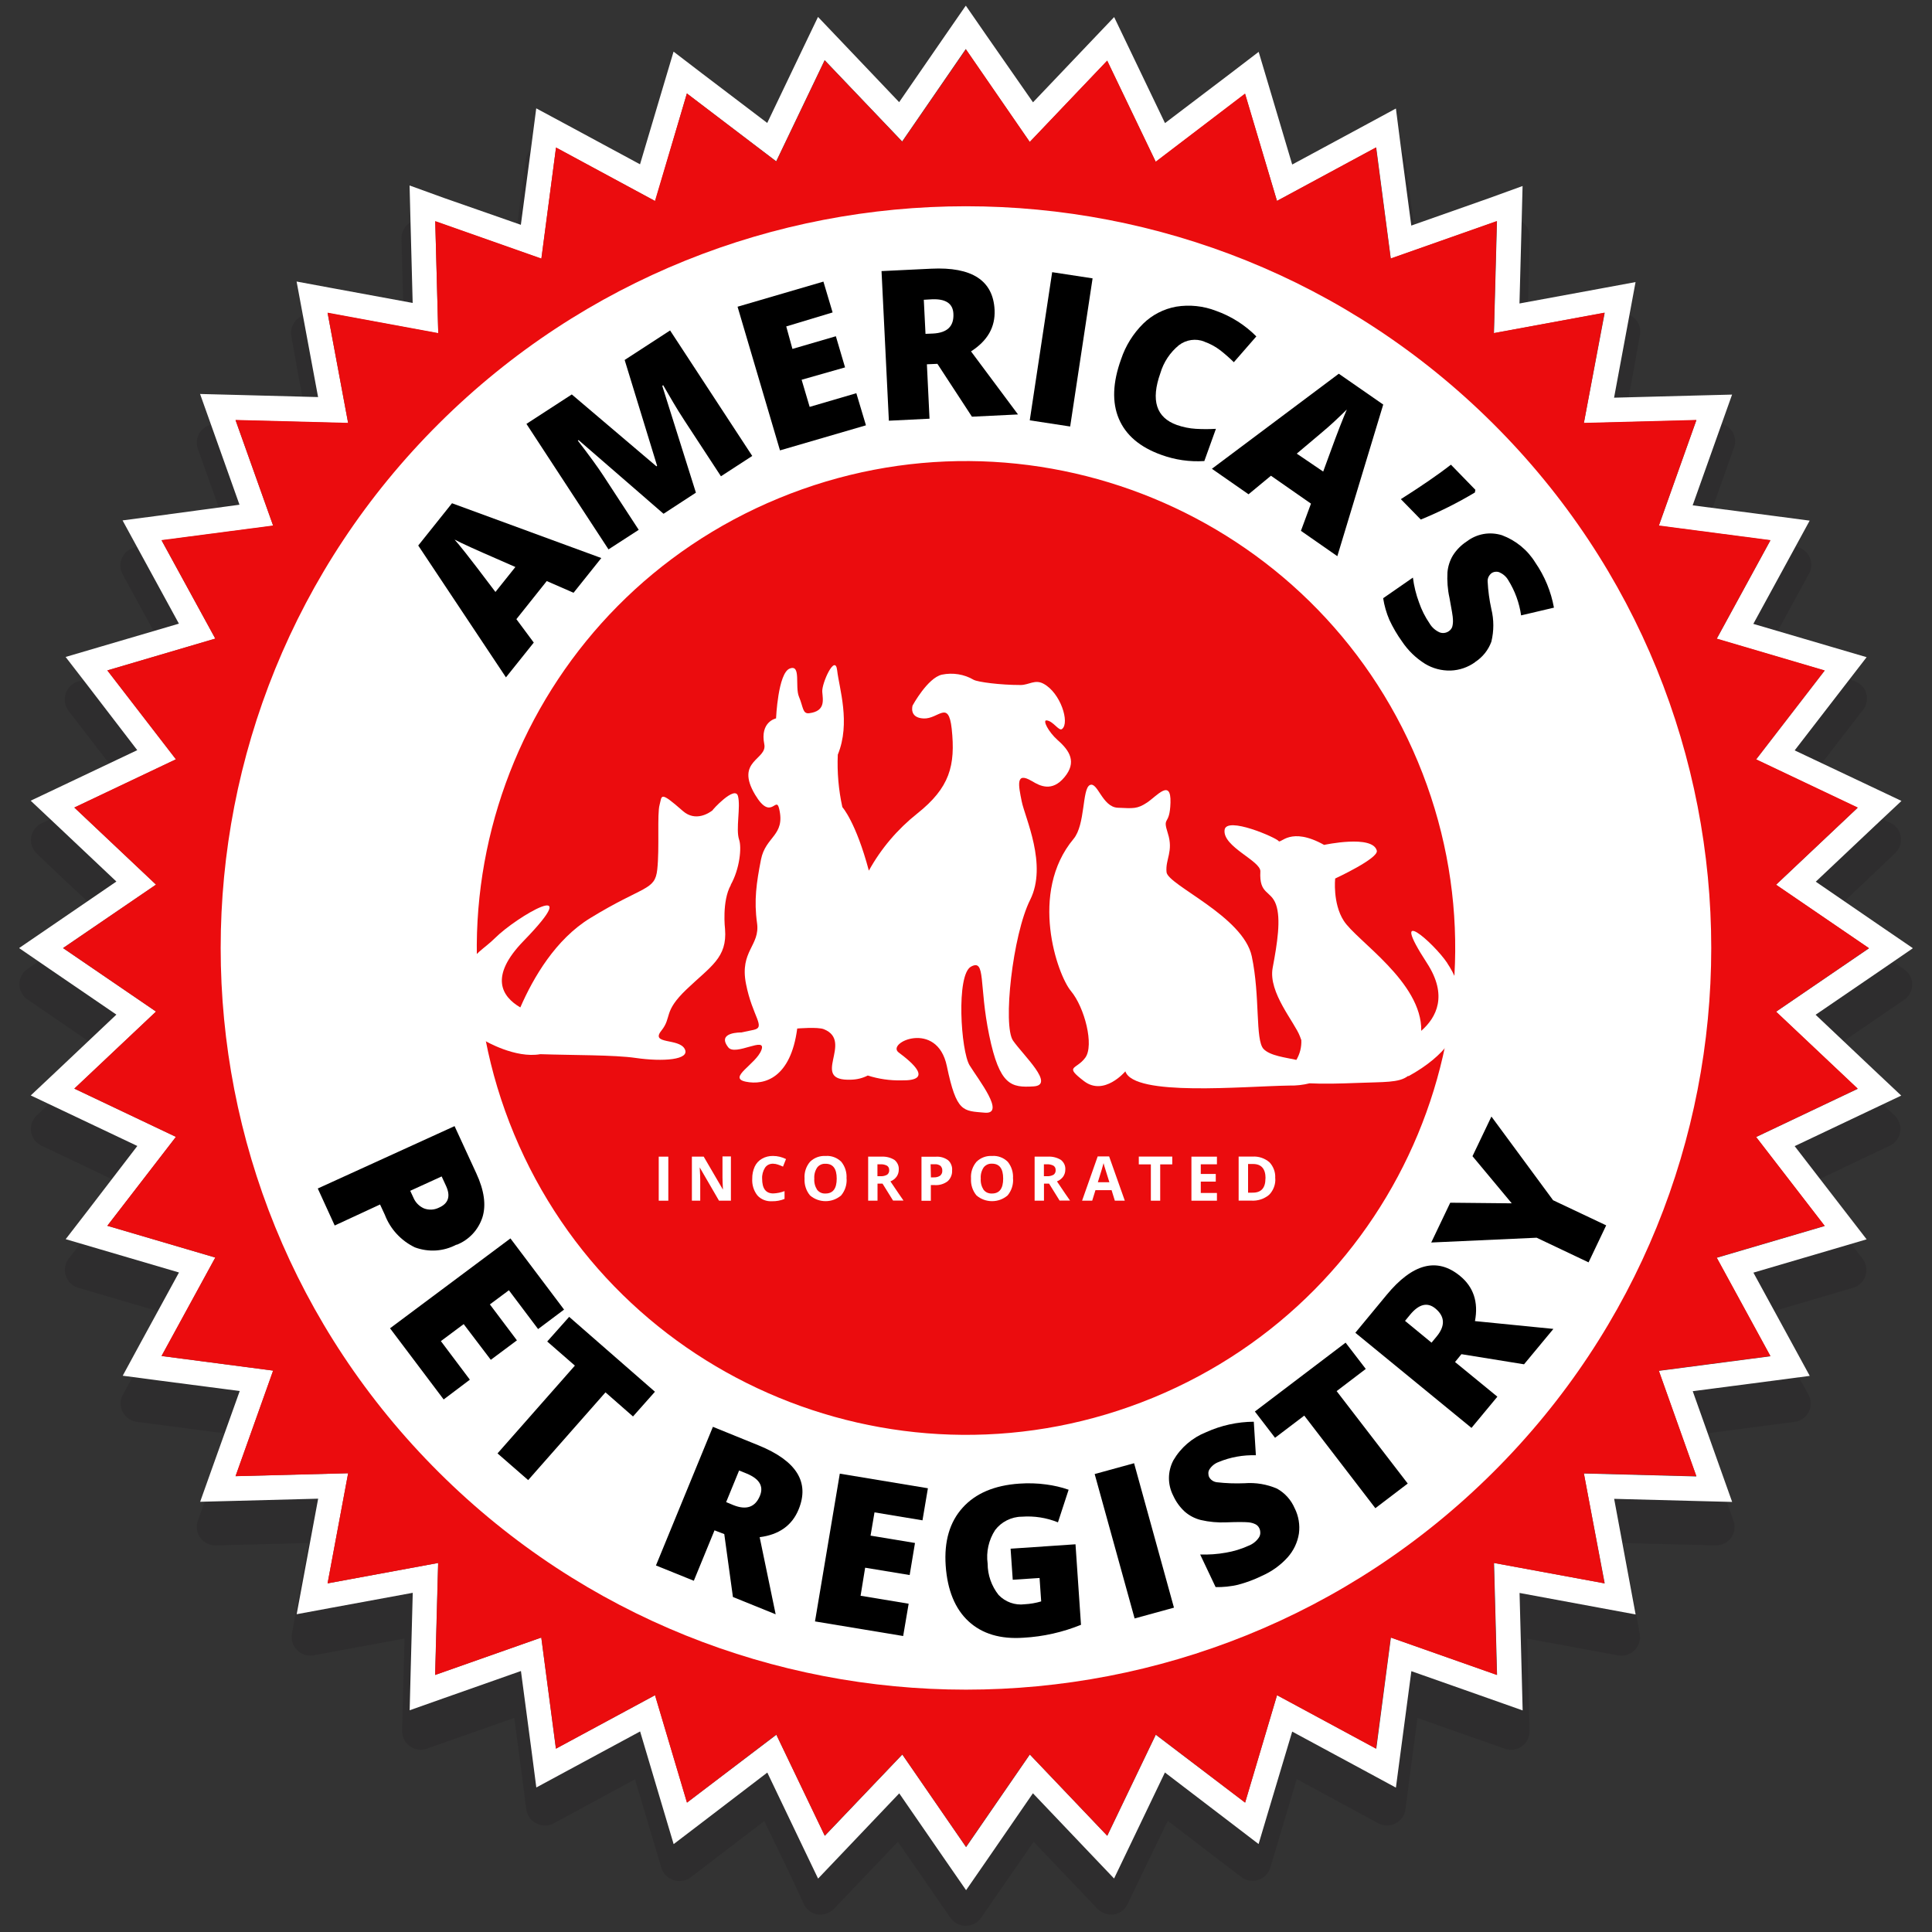
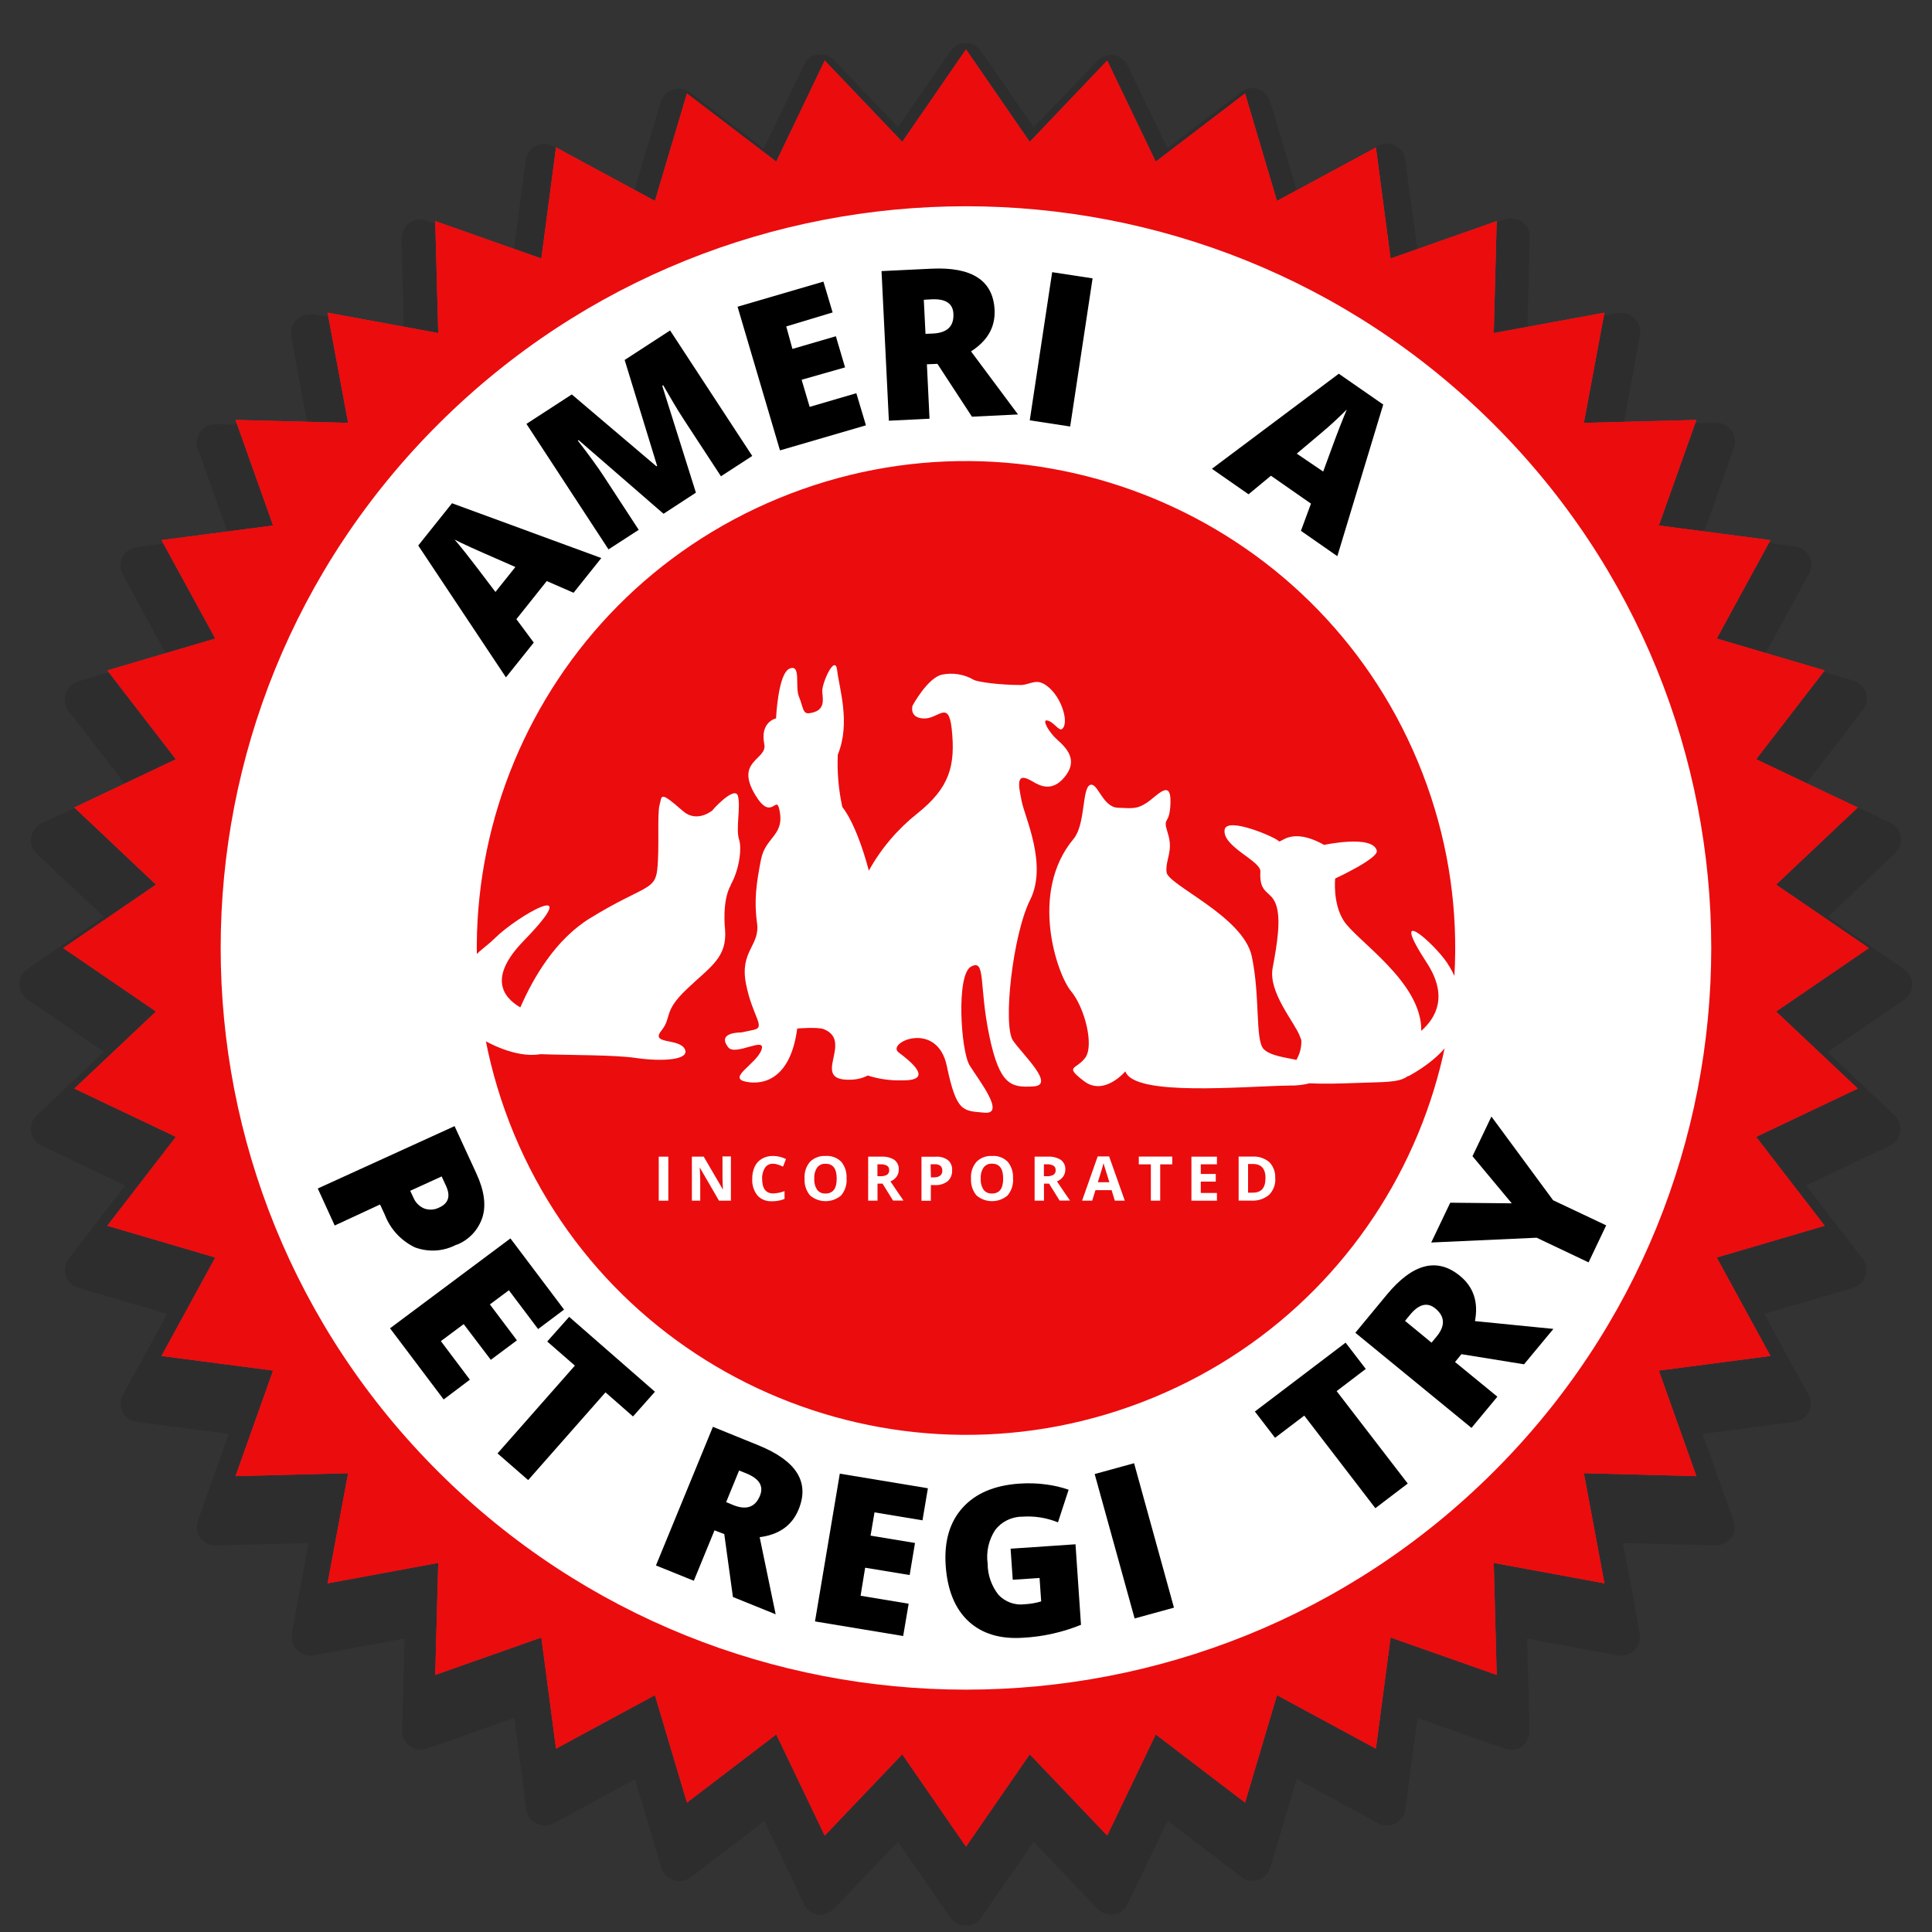
<svg xmlns="http://www.w3.org/2000/svg" id="uuid-164cc328-2884-4c1c-82fc-1fb922231a60" data-name="Layer 1" viewBox="0 0 250 250">
  <rect x="0" y="0" width="250" height="250" fill="#333333" stroke="none" />
  <defs>
    <clipPath id="uuid-64076363-dc91-41e7-a28f-c8357fbd0fa3">
      <rect x="2.5" y=".76" width="245" height="248.48" fill="none" />
    </clipPath>
  </defs>
  <g clip-path="url(#uuid-64076363-dc91-41e7-a28f-c8357fbd0fa3)">
    <g>
      <path d="M246.39,125.42l-3.8-2.6-6.04-4.19,5.35-5.06,3.35-3.19c.28-.27,.5-.6,.62-.97,.12-.37,.16-.76,.09-1.15-.06-.38-.21-.75-.45-1.06-.23-.31-.54-.56-.89-.73l-4.16-1.97-6.67-3.19,4.49-5.83,2.81-3.64c.24-.31,.4-.67,.46-1.05,.07-.38,.04-.78-.08-1.15-.12-.37-.33-.7-.61-.97-.28-.27-.62-.47-1-.58l-4.41-1.3-7.08-2.08,3.52-6.45,2.2-4.03c.19-.34,.29-.72,.29-1.11,0-.39-.09-.77-.26-1.12-.18-.35-.44-.65-.76-.87-.32-.22-.69-.37-1.08-.42l-4.57-.6-7.32-.96,2.46-6.92,1.54-4.32c.13-.36,.17-.75,.11-1.13-.05-.38-.2-.74-.42-1.05-.22-.31-.52-.57-.86-.74-.34-.18-.72-.27-1.11-.27h-.06l-4.61,.12-7.38,.19,1.35-7.19,.8-4.5c.07-.35,.05-.7-.04-1.04-.09-.34-.25-.66-.48-.93-.23-.27-.51-.49-.83-.64-.32-.15-.67-.23-1.02-.23-.15-.01-.29-.01-.44,0l-4.53,.8-7.22,1.33,.19-7.34,.12-4.58c0-.39-.08-.78-.25-1.12-.17-.35-.43-.65-.75-.88-.41-.3-.91-.46-1.41-.46-.27,0-.55,.04-.8,.14l-4.35,1.53-6.96,2.45-1-7.16-.59-4.55c-.05-.39-.19-.76-.42-1.08-.23-.32-.53-.58-.88-.76-.34-.17-.71-.26-1.09-.26-.4,0-.8,.1-1.15,.3l-4.05,2.19-6.48,3.51-2.1-7.04-1.32-4.4c-.11-.37-.31-.71-.58-.99-.27-.28-.61-.49-.98-.61-.24-.08-.49-.12-.74-.12-.53,0-1.05,.18-1.47,.5l-3.66,2.8-5.85,4.47-3.21-6.63-1.96-4.08c-.17-.35-.42-.66-.73-.89-.31-.23-.68-.39-1.06-.45-.12,0-.25,0-.37,0-.33,0-.65,.07-.95,.2-.3,.13-.57,.32-.8,.55l-3.17,3.33-5.08,5.24-4.18-6.05-2.62-3.79c-.22-.32-.52-.58-.86-.76-.35-.18-.73-.27-1.12-.27s-.77,.09-1.12,.27c-.35,.18-.64,.44-.86,.76l-2.62,3.79-4.18,6.05-5.08-5.33-3.17-3.33c-.22-.24-.5-.43-.8-.55-.3-.13-.62-.2-.95-.2-.13,0-.25,0-.38,0-.39,.07-.76,.24-1.08,.49-.31,.25-.56,.57-.71,.94l-1.99,4.14-3.21,6.63-5.85-4.47-3.66-2.8c-.42-.32-.94-.5-1.47-.5-.25,0-.5,.04-.74,.12-.38,.11-.72,.32-1,.6-.28,.28-.49,.62-.6,1l-1.31,4.4-2.1,7.04-6.48-3.51-4.05-2.19c-.35-.19-.75-.29-1.15-.3-.38,0-.75,.09-1.09,.26-.35,.18-.65,.43-.88,.75-.23,.32-.37,.68-.42,1.07l-.59,4.55-.96,7.28-6.96-2.45-4.35-1.53c-.26-.09-.53-.14-.8-.14-.51,0-1,.16-1.41,.46-.32,.23-.57,.53-.75,.88-.17,.35-.26,.74-.25,1.12l.12,4.58,.19,7.34-7.22-1.33-4.53-.8c-.15-.01-.29-.01-.44,0-.35,0-.7,.08-1.02,.23-.32,.15-.6,.37-.83,.64-.23,.27-.39,.59-.48,.93-.09,.34-.1,.7-.04,1.04l.8,4.5,1.35,7.19-7.38-.19-4.61-.12h.02c-.39,0-.76,.09-1.11,.27-.34,.18-.64,.43-.86,.74-.22,.31-.37,.67-.42,1.05-.05,.38-.01,.77,.11,1.13l1.54,4.32,2.46,6.92-7.35,.89-4.57,.6c-.39,.05-.76,.19-1.08,.42-.32,.22-.58,.52-.76,.87-.18,.35-.27,.73-.26,1.12,0,.39,.11,.77,.29,1.11l2.2,4.03,3.53,6.45-7.09,2.08-4.42,1.3c-.38,.11-.72,.32-1,.6-.28,.28-.49,.62-.6,1-.12,.37-.15,.76-.08,1.15s.23,.74,.46,1.05l2.8,3.64,4.5,5.83-6.67,3.19-4.12,1.9c-.35,.17-.66,.42-.9,.73-.23,.31-.39,.68-.45,1.06-.06,.38-.03,.78,.1,1.15,.13,.37,.34,.7,.62,.97l3.35,3.19,5.34,4.98-6.08,4.16-3.8,2.6c-.32,.22-.59,.51-.77,.86-.18,.34-.28,.73-.28,1.12s.1,.77,.28,1.12c.18,.34,.45,.64,.77,.86l3.8,2.6,6.08,4.16-5.35,5.06-3.35,3.19c-.28,.27-.5,.6-.62,.97-.12,.37-.16,.76-.1,1.14,.06,.38,.22,.75,.45,1.06,.23,.31,.54,.56,.89,.73l4.16,1.97,6.67,3.19-4.5,5.83-2.8,3.64c-.24,.31-.4,.67-.46,1.05-.07,.38-.04,.78,.08,1.15,.12,.37,.33,.7,.61,.98,.28,.27,.62,.47,1,.58l4.42,1.3,7.09,2.08-3.53,6.46-2.2,3.99c-.19,.34-.29,.72-.29,1.11,0,.39,.08,.77,.26,1.12,.18,.35,.44,.65,.76,.87,.32,.22,.69,.37,1.08,.42l4.57,.6,7.32,.96-2.46,6.92-1.54,4.32c-.13,.36-.17,.75-.11,1.13,.05,.38,.2,.74,.42,1.05,.22,.31,.52,.57,.86,.74,.34,.18,.72,.27,1.11,.27h.06l4.61-.12,7.38-.19-1.35,7.23-.8,4.5c-.06,.35-.05,.7,.04,1.04,.09,.34,.25,.66,.48,.93s.51,.49,.83,.64c.32,.15,.67,.23,1.02,.23,.15,0,.3-.01,.44-.04l4.53-.84,7.22-1.33-.19,7.34-.12,4.59c0,.39,.08,.77,.25,1.12,.17,.35,.43,.65,.75,.88,.41,.3,.91,.46,1.41,.46,.27,0,.55-.04,.8-.14l4.34-1.53,6.97-2.45,.96,7.28,.59,4.55c.05,.38,.2,.75,.42,1.07,.23,.32,.53,.58,.88,.75,.35,.18,.73,.28,1.12,.28s.77-.09,1.12-.28l4.05-2.19,6.48-3.51,2.1,7.04,1.31,4.4c.12,.38,.32,.72,.6,1,.28,.28,.62,.48,1,.6,.24,.08,.49,.12,.74,.12,.53,0,1.05-.17,1.47-.49l3.66-2.8,5.85-4.47,3.21,6.63,1.91,4.12c.17,.35,.42,.65,.73,.89,.31,.23,.68,.39,1.06,.45,.13,0,.25,0,.38,0,.33,0,.65-.07,.95-.2,.3-.13,.57-.32,.8-.55l3.17-3.33,5.08-5.33,4.18,6.05,2.62,3.79c.22,.32,.52,.58,.86,.76,.35,.18,.73,.27,1.12,.27s.77-.09,1.12-.27c.35-.18,.64-.44,.86-.76l2.62-3.79,4.18-6.05,5.08,5.33,3.17,3.33c.23,.24,.5,.43,.8,.55,.3,.13,.62,.2,.95,.2,.12,0,.25,0,.37,0,.39-.06,.75-.21,1.06-.45,.31-.23,.56-.54,.73-.89l1.99-4.15,3.21-6.63,5.85,4.47,3.66,2.8c.42,.32,.94,.5,1.47,.49,.25,0,.5-.04,.74-.12,.37-.12,.71-.33,.98-.61,.27-.28,.47-.62,.58-.99l1.31-4.4,2.1-7.04,6.48,3.51,4.05,2.19c.35,.19,.75,.3,1.15,.3,.38,0,.75-.09,1.09-.26,.35-.18,.65-.43,.88-.75,.23-.32,.37-.68,.42-1.07l.59-4.55,.96-7.28,6.96,2.45,4.35,1.53c.26,.09,.53,.14,.8,.14,.51,0,1-.16,1.41-.46,.32-.23,.57-.53,.74-.88,.17-.35,.26-.73,.25-1.12l-.12-4.59-.19-7.34,7.22,1.33,4.53,.84c.15,.03,.29,.04,.44,.04,.35,0,.7-.08,1.02-.23,.32-.15,.6-.37,.83-.64,.23-.27,.39-.59,.48-.93,.09-.34,.1-.7,.04-1.04l-.8-4.5-1.37-7.24,7.38,.19,4.61,.12h.05c.39,0,.77-.09,1.11-.27,.34-.18,.64-.43,.86-.74,.22-.31,.37-.67,.42-1.05,.05-.38,.01-.77-.12-1.13l-1.54-4.32-2.46-6.92,7.32-.96,4.57-.6c.39-.05,.76-.19,1.08-.42,.32-.22,.58-.52,.76-.87,.18-.35,.27-.73,.26-1.12,0-.39-.11-.77-.29-1.11l-2.2-3.99-3.52-6.46,7.08-2.08,4.41-1.3c.37-.11,.72-.31,1-.58,.28-.27,.49-.61,.61-.98,.12-.37,.15-.76,.08-1.15-.07-.38-.23-.74-.46-1.05l-2.81-3.64-4.49-5.83,6.67-3.19,4.16-1.97c.35-.17,.66-.42,.89-.73,.23-.31,.39-.67,.45-1.06,.06-.38,.03-.78-.1-1.14s-.34-.7-.62-.97l-3.35-3.19-5.31-5.02,6.08-4.16,3.8-2.6c.32-.22,.59-.51,.77-.86,.18-.34,.28-.73,.28-1.12s-.09-.77-.28-1.12c-.18-.34-.45-.64-.77-.86h-.04Z" fill="#231f20" isolation="isolate" opacity=".25" />
      <path d="M125,6.4l8.25,11.96,10.02-10.52,6.28,13.08,11.56-8.82,4.13,13.9,12.8-6.92,1.9,14.37,13.73-4.84-.38,14.49,14.32-2.64-2.66,14.26,14.56-.38-4.86,13.66,14.44,1.89-6.95,12.74,13.97,4.12-8.87,11.5,13.15,6.24-10.57,9.98,12.01,8.21-12.01,8.21,10.57,9.97-13.15,6.25,8.87,11.5-13.97,4.11,6.95,12.74-14.44,1.89,4.86,13.66-14.56-.38,2.66,14.25-14.32-2.64,.38,14.49-13.73-4.84-1.9,14.38-12.8-6.92-4.13,13.9-11.56-8.82-6.28,13.09-10.02-10.52-8.25,11.95-8.25-11.95-10.03,10.52-6.27-13.09-11.56,8.82-4.14-13.9-12.8,6.92-1.9-14.38-13.73,4.84,.39-14.49-14.32,2.64,2.66-14.25-14.57,.38,4.86-13.66-14.44-1.89,6.96-12.74-13.97-4.11,8.87-11.5-13.14-6.25,10.57-9.97-12.01-8.21,12.01-8.21-10.57-9.98,13.14-6.24-8.87-11.5,13.97-4.12-6.96-12.74,14.44-1.89-4.86-13.66,14.57,.38-2.66-14.26,14.32,2.64-.39-14.49,13.73,4.84,1.9-14.37,12.8,6.92,4.14-13.9,11.56,8.82,6.27-13.08,10.03,10.52,8.25-11.96Z" fill="#e12828" />
-       <path d="M125,6.4l8.25,11.98,10.02-10.52,6.28,13.09,11.56-8.78,4.13,13.83,12.84-6.92,1.89,14.38,13.74-4.84-.39,14.49,14.33-2.64-2.7,14.29,14.56-.38-4.86,13.66,14.44,1.89-6.95,12.74,13.97,4.11-8.88,11.51,13.15,6.24-10.57,9.97,12.04,8.21-12.04,8.22,10.57,9.97-13.15,6.24,8.88,11.51-13.97,4.11,6.95,12.74-14.44,1.89,4.86,13.66-14.56-.38,2.7,14.22-14.32-2.64,.39,14.49-13.74-4.84-1.89,14.38-12.84-6.92-4.13,13.9-11.56-8.78-6.28,13.08-10.02-10.52-8.25,11.98-8.25-11.98-10.03,10.52-6.27-13.08-11.56,8.78-4.13-13.9-12.84,6.92-1.89-14.38-13.74,4.84,.39-14.49-14.3,2.64,2.66-14.25-14.57,.38,4.87-13.66-14.44-1.89,6.95-12.74-13.97-4.11,8.88-11.51-13.15-6.24,10.57-9.97-12.04-8.22,12.04-8.21-10.57-9.97,13.15-6.24-8.88-11.51,13.97-4.11-6.95-12.71,14.44-1.89-4.87-13.66,14.57,.38-2.66-14.26,14.32,2.64-.39-14.49,13.74,4.84,1.89-14.38,12.84,6.92,4.09-13.94,11.56,8.78,6.27-13.09,10.03,10.52,8.25-11.98v.07Zm0-5.71l-2.65,3.83-6,8.7-7.29-7.66-3.21-3.37-2.01,4.19-4.56,9.53-8.41-6.39-3.71-2.84-1.33,4.46-3.01,10.12-9.32-5.03-4.11-2.21-.6,4.61-1.39,10.46-9.99-3.49-4.41-1.6,.12,4.65,.28,10.55-10.43-1.92-4.59-.85,.85,4.57,1.93,10.38-10.6-.28-4.67-.12,1.56,4.38,3.54,9.95-10.5,1.42-4.63,.61,2.23,4.09,5.06,9.27-10.17,2.99-4.49,1.32,2.85,3.69,6.42,8.37-9.57,4.54-4.22,2,3.39,3.19,7.7,7.27-8.74,5.98-3.85,2.63,3.85,2.64,8.74,5.97-7.69,7.27-3.39,3.19,4.22,2,9.57,4.54-6.42,8.37-2.85,3.69,4.49,1.32,10.17,2.99-5.06,9.27-2.22,4.09,4.63,.61,10.51,1.37-3.56,9.95-1.56,4.38,4.67-.12,10.6-.28-1.93,10.38-.85,4.57,4.59-.85,10.43-1.92-.28,10.55-.12,4.65,4.41-1.56,9.99-3.52,1.39,10.46,.6,4.61,4.11-2.22,9.32-5.03,3.01,10.12,1.33,4.46,3.71-2.83,8.41-6.43,4.56,9.53,2.01,4.19,3.21-3.37,7.29-7.66,6,8.7,2.65,3.83,2.65-3.83,6-8.71,7.29,7.66,3.21,3.37,2.01-4.19,4.57-9.53,8.42,6.43,3.7,2.83,1.33-4.46,3.02-10.09,9.32,5.03,4.1,2.22,.61-4.61,1.39-10.46,9.99,3.52,4.41,1.56-.12-4.65-.28-10.55,10.43,1.93,4.59,.85-.85-4.58-1.93-10.38,10.6,.28,4.67,.12-1.56-4.38-3.54-9.95,10.51-1.37,4.63-.61-2.23-4.09-5.06-9.27,10.17-2.99,4.48-1.32-2.85-3.69-6.46-8.37,9.57-4.54,4.22-2-3.39-3.19-7.69-7.27,8.74-5.97,3.85-2.64-3.85-2.63-8.72-5.98,7.69-7.26,3.4-3.19-4.22-2-9.6-4.54,6.46-8.37,2.85-3.69-4.49-1.32-10.17-2.99,5.06-9.27,2.23-4.09-4.63-.61-10.51-1.37,3.54-9.95,1.56-4.38-4.67,.12-10.6,.28,1.93-10.38,.85-4.58-4.59,.85-10.43,1.92,.28-10.55,.12-4.65-4.41,1.6-9.99,3.52-1.39-10.46-.6-4.69-4.1,2.22-9.32,5.03-3.01-10.12-1.33-4.46-3.7,2.83-8.42,6.39-4.57-9.53-2.01-4.19-3.21,3.37-7.29,7.66-6.01-8.63-2.65-3.83v-.07Z" fill="#fff" />
      <path d="M125,6.4l8.25,11.96,10.02-10.52,6.28,13.08,11.56-8.82,4.13,13.9,12.8-6.92,1.9,14.37,13.73-4.84-.38,14.49,14.32-2.64-2.66,14.26,14.56-.38-4.86,13.66,14.44,1.89-6.95,12.74,13.97,4.12-8.87,11.5,13.15,6.24-10.57,9.98,12.01,8.21-12.01,8.21,10.57,9.97-13.15,6.25,8.87,11.5-13.97,4.11,6.95,12.74-14.44,1.89,4.86,13.66-14.56-.38,2.66,14.25-14.32-2.64,.38,14.49-13.73-4.84-1.9,14.38-12.8-6.92-4.13,13.9-11.56-8.82-6.28,13.09-10.02-10.52-8.25,11.95-8.25-11.95-10.03,10.52-6.27-13.09-11.56,8.82-4.14-13.9-12.8,6.92-1.9-14.38-13.73,4.84,.39-14.49-14.32,2.64,2.66-14.25-14.57,.38,4.86-13.66-14.44-1.89,6.96-12.74-13.97-4.11,8.87-11.5-13.14-6.25,10.57-9.97-12.01-8.21,12.01-8.21-10.57-9.98,13.14-6.24-8.87-11.5,13.97-4.12-6.96-12.74,14.44-1.89-4.86-13.66,14.57,.38-2.66-14.26,14.32,2.64-.39-14.49,13.73,4.84,1.9-14.37,12.8,6.92,4.14-13.9,11.56,8.82,6.27-13.08,10.03,10.52,8.25-11.96Z" fill="#eb0c0e" />
      <path d="M193.19,190.53c37.66-37.48,37.66-98.25,0-135.73-37.66-37.48-98.73-37.48-136.39,0-37.66,37.48-37.66,98.25,0,135.73,37.66,37.48,98.73,37.48,136.39,0Z" fill="#fff" />
      <path d="M149.22,180.86c32.29-13.31,47.63-50.16,34.25-82.3-13.38-32.14-50.4-47.4-82.69-34.09-32.29,13.31-47.63,50.16-34.25,82.3,13.38,32.14,50.4,47.4,82.69,34.09Z" fill="#eb0c0e" />
      <path d="M94.55,114.51c1.18-2.09,1.44-4.86,1.09-5.86-.46-1.39,.23-4.24-.15-5.65-.39-1.41-3.39,1.87-3.28,1.85-.44,.35-2.2,1.53-3.84,.1-3.07-2.7-2.69-1.98-3.02-.8-.33,1.18,0,5.59-.3,8.36-.3,2.77-1.73,2.04-8.67,6.29-4.47,2.73-7.36,7.68-9.05,11.56-2.41-1.41-4.05-3.99,.41-8.59,8.24-8.48-.87-3.19-3.68-.39-2.81,2.8-5.8,2.54-1.3,13.3,0,0,3.92,2.31,7.15,1.73,4.11,.14,9.56,.08,12.37,.49,3.46,.5,7.08,.26,6.32-1.17-.76-1.42-4.47-.55-3.03-2.35,1.44-1.8,.17-2.4,3.28-5.37,3.11-2.97,5.27-4.07,4.97-7.79,0,.02-.43-3.61,.75-5.7Z" fill="#fff" />
      <path d="M133.53,101.07c1.05,.65,2.61,1.43,4.21-.5,1.61-1.93,.7-3.42-.87-4.79-1.26-1.13-1.96-2.6-1.46-2.56,.87,.05,1.61,1.45,2.02,1.11,1.03-.8-.2-4.7-2.41-5.86-1.09-.59-1.89,.17-2.95,.17-2.66,0-5.52-.38-6.07-.67-1.24-.73-2.71-.96-4.12-.67-1.85,.42-3.79,3.99-3.79,3.99,0,0-.51,1.6,1.43,1.68,1.93,.08,3.21-2.48,3.63,1.33,.51,4.79-.26,7.63-4.47,10.98-2.55,2.03-4.68,4.53-6.25,7.38-1.69-6.32-3.43-8.22-3.43-8.22-.49-2.23-.69-4.51-.59-6.79,1.69-4.1,.17-8.63-.08-10.89-.25-2.26-2.02,1.68-1.93,2.76,.09,1.09,.42,2.5-1.69,2.77-.87,.11-.76-.8-1.32-2.12-.56-1.33,.31-4.25-1.2-3.66-1.52,.59-1.77,6.45-1.77,6.45,0,0-2.11,.42-1.52,3.35,.4,2.02-3.84,2.09-1.18,6.54,2.1,3.51,2.7,0,3.11,1.84,.8,3.45-1.77,3.52-2.36,6.54-.59,3.02-.92,5.28-.51,8.21,.42,2.93-2.27,3.6-1.43,7.87,.84,4.27,2.61,5.59,1.01,5.95l-1.61,.34s-3.27-.08-1.69,1.93c.92,1.17,4.97-1.51,4.29,.33-.67,1.84-4.46,3.61-2.02,4.11,2.44,.5,5.81-.5,6.65-6.88,0,0,2.66-.23,3.45,.09,3.96,1.6-1.97,6.76,3.54,6.53,.75-.02,1.48-.2,2.14-.54,1.4,.45,2.87,.66,4.34,.63,4.29,.08,1.35-2.35-.34-3.61-1.69-1.26,4.97-4.27,6.23,1.76,1.26,6.04,2.1,5.78,4.89,6.03,2.78,.25-.8-4.27-1.94-6.12-1.14-1.84-1.77-11.73,.18-12.78,1.94-1.05,1,2.35,2.35,8.88s2.86,6.79,5.73,6.62c2.86-.17-1.29-3.99-2.64-5.92-1.35-1.92-.06-13.69,2.21-18.22,2.27-4.53-.67-10.64-1.09-12.73-.42-2.09-.82-3.9,1.29-2.65Z" fill="#fff" />
      <path d="M187.27,124.61c-1.75-2.62-7.75-7.87-2.63,0,2.74,4.21,1.25,7.04-.73,8.78,.11-6.32-8.4-11.66-10.04-14.26-1.44-2.26-1.1-5.45-1.1-5.45,0,0,5.62-2.6,5.39-3.6-.53-2.11-6.82-.75-6.82-.75-4.37-2.44-5.62-.09-5.89-.5-.27-.42-6.78-3.27-6.99-1.43-.26,2.18,4.7,3.99,4.63,5.37-.17,3.01,1.35,2.4,2.02,4.27,.67,1.88,.17,5.02-.43,8.21-.59,3.19,2.87,7.04,3.54,8.88l.17,.46c.04,.9-.18,1.78-.64,2.56-1.36-.31-3.4-.52-4.25-1.42-1.09-1.17-.42-6.79-1.52-11.98-1.1-5.19-10.86-9.22-11.03-10.89-.17-1.68,.92-2.68,.17-5.02-.75-2.34,.25-.84,.34-3.99,.09-3.15-1.77-.84-3.03,0-1.27,.84-1.77,.76-3.79,.67-2.02-.09-2.61-3.43-3.62-2.93-1.01,.5-.56,5.11-2.1,6.96-5.81,6.95-2.11,17.57-.34,19.69,1.77,2.12,3.03,7.04,1.85,8.63-1.17,1.59-2.78,1.01-.17,3.02,2.62,2.01,5.36-1.26,5.36-1.26,1.12,3.3,15.25,1.93,21.24,1.84,.88,.02,1.75-.08,2.6-.29,1.73,.09,3.89,.04,6.16-.05,3.45-.14,5.4,0,6.56-.89h.11c9.8-5.43,6.72-12.01,4.97-14.63Z" fill="#fff" />
      <path d="M74.21,76.7l-3.46-1.51-3.93,4.93,2.25,3.03-3.6,4.5-11.35-17.06,4.37-5.47,19.32,7.09-3.58,4.48Zm-7.52-3.33l-3.03-1.33c-.67-.29-1.54-.67-2.6-1.15-1.06-.48-1.81-.84-2.24-1.07,.3,.34,.8,.93,1.45,1.76,.65,.83,1.95,2.5,3.84,5.02l2.58-3.23Z" />
      <path d="M85.86,66.48l-10.99-9.53-.1,.06c1.46,1.9,2.55,3.39,3.27,4.49l4.61,7.06-3.91,2.53-10.62-16.24,5.87-3.81,10.95,9.3,.09-.06-4.2-13.7,5.88-3.82,10.63,16.24-4.05,2.63-4.66-7.12c-.24-.37-.51-.78-.8-1.25-.29-.46-.97-1.6-2.02-3.42l-.11,.1,4.35,13.81-4.17,2.72Z" />
      <path d="M112.04,55.04l-11.11,3.24-5.49-18.59,11.11-3.25,1.19,3.99-6,1.81,.8,2.91,5.62-1.64,1.19,4.03-5.62,1.6,1.04,3.51,6.04-1.77,1.24,4.14Z" />
      <path d="M119.94,47.14l.34,7.04-5.26,.26-.95-19.36,6.42-.31c5.29-.26,8.02,1.53,8.21,5.33,.1,2.24-.91,3.99-3.05,5.37l6.08,8.16-5.96,.29-4.47-6.84-1.37,.06Zm-.19-3.94l.99-.04c1.84-.1,2.71-.94,2.63-2.56-.06-1.33-1-1.95-2.79-1.87l-1.04,.06,.22,4.42Z" />
      <path d="M133.25,54.39l2.9-19.17,5.23,.8-2.9,19.17-5.23-.8Z" />
-       <path d="M155.84,44.2c-.54-.21-1.12-.28-1.7-.2-.57,.08-1.12,.31-1.58,.66-1.15,.94-1.99,2.2-2.41,3.63-1.25,3.51-.54,5.74,2.13,6.7,.8,.28,1.63,.45,2.47,.5,.86,.05,1.73,.05,2.59,0l-1.5,4.17c-1.89,.12-3.78-.15-5.56-.8-2.77-.99-4.6-2.55-5.5-4.67-.9-2.12-.8-4.7,.29-7.71,.58-1.74,1.56-3.31,2.86-4.6,1.17-1.14,2.66-1.91,4.28-2.2,1.73-.28,3.51-.09,5.14,.54,1.97,.7,3.75,1.83,5.22,3.31l-2.91,3.34c-.55-.54-1.13-1.05-1.74-1.53-.63-.48-1.34-.87-2.09-1.13Z" />
      <path d="M168.34,68.69l1.3-3.52-5.18-3.61-2.9,2.4-4.74-3.3,16.42-12.3,5.75,3.99-5.94,19.62-4.71-3.28Zm2.88-7.67l1.13-3.08c.25-.69,.59-1.6,1-2.66,.42-1.06,.73-1.84,.93-2.29-.32,.33-.88,.85-1.67,1.6-.79,.75-2.41,2.08-4.81,4.11l3.42,2.32Z" />
-       <path d="M190.91,63.39l-.06,.34c-2.24,1.34-4.58,2.51-7,3.5l-2.58-2.64c2.41-1.53,4.6-3,6.48-4.46l3.17,3.26Z" />
-       <path d="M190.87,85.69c-.92,.66-2.02,1.04-3.16,1.08-1.17,.03-2.32-.27-3.32-.88-1.18-.74-2.19-1.72-2.96-2.87-.64-.89-1.19-1.83-1.65-2.82-.38-.89-.65-1.83-.8-2.79l3.85-2.67c.14,1.11,.41,2.19,.8,3.24,.33,.95,.78,1.85,1.35,2.68,.3,.52,.77,.93,1.31,1.17,.19,.07,.4,.1,.61,.07,.21-.03,.4-.1,.57-.22,.21-.14,.37-.34,.45-.57,.08-.3,.11-.61,.09-.93,0-.38-.17-1.32-.45-2.83-.24-1.08-.32-2.19-.26-3.29,.07-.78,.31-1.54,.72-2.21,.46-.72,1.07-1.33,1.78-1.79,.64-.49,1.39-.82,2.18-.96,.79-.14,1.61-.08,2.38,.16,1.79,.67,3.31,1.91,4.31,3.54,1.21,1.75,2.03,3.74,2.41,5.83l-4.25,1c-.23-1.62-.8-3.18-1.67-4.57-.26-.45-.67-.8-1.15-1.01-.16-.06-.34-.08-.52-.06-.18,.02-.34,.08-.49,.18-.16,.13-.29,.29-.38,.47-.09,.19-.13,.39-.12,.6,.06,1.2,.22,2.39,.48,3.57,.34,1.39,.34,2.84,0,4.23-.4,1.09-1.14,2.01-2.12,2.64Z" />
      <path d="M59.07,161.05c-.82,.44-1.73,.7-2.65,.76-.93,.06-1.86-.08-2.73-.4-1.79-.86-3.18-2.36-3.89-4.21l-.62-1.34-5.87,2.72-2.19-4.79,17.7-8.07,2.81,6.1c1.03,2.22,1.29,4.12,.8,5.69-.26,.8-.69,1.54-1.27,2.16-.58,.62-1.29,1.1-2.08,1.41Zm-5.99-6.97l.4,.86c.26,.64,.75,1.15,1.39,1.43,.32,.12,.66,.17,1,.15,.34-.02,.67-.12,.97-.27,1.2-.54,1.48-1.48,.88-2.79l-.57-1.23-4.07,1.86Z" />
      <path d="M57.41,181.09l-6.94-9.21,15.58-11.63,6.94,9.21-3.36,2.52-3.78-5.02-2.46,1.83,3.5,4.65-3.38,2.52-3.51-4.62-2.95,2.2,3.75,4.99-3.39,2.56Z" />
      <path d="M68.34,191.52l-3.96-3.45,10.01-11.36-3.58-3.12,2.84-3.19,11.1,9.69-2.84,3.2-3.56-3.12-10.01,11.36Z" />
      <path d="M92.46,198.02l-2.68,6.53-4.9-1.98,7.37-17.94,5.91,2.4c4.91,2,6.63,4.76,5.18,8.29-.85,2.08-2.54,3.27-5.04,3.59l2.07,9.98-5.53-2.24-1.12-8.14-1.25-.48Zm1.5-3.65l.91,.38c1.7,.69,2.86,.29,3.47-1.21,.5-1.23-.08-2.19-1.74-2.87l-.96-.39-1.68,4.1Z" />
      <path d="M116.87,211.7l-11.41-1.89,3.21-19.12,11.4,1.89-.7,4.15-6.21-1.03-.51,3.01,5.75,.95-.69,4.15-5.76-.95-.59,3.63,6.22,1.03-.71,4.18Z" />
      <path d="M130.78,200.4l8.39-.57,.71,10.42c-2.37,.96-4.88,1.53-7.43,1.67-2.99,.21-5.36-.5-7.12-2.12-1.75-1.62-2.74-4.03-2.96-7.23-.21-3.13,.52-5.62,2.19-7.47,1.67-1.86,4.12-2.9,7.34-3.12,1.16-.08,2.33-.05,3.48,.11,.99,.13,1.96,.35,2.9,.68l-1.38,4.22c-1.48-.6-3.08-.85-4.68-.73-.67,0-1.33,.17-1.93,.47-.6,.3-1.12,.73-1.52,1.26-.83,1.28-1.18,2.82-.97,4.34,0,1.47,.5,2.9,1.42,4.06,.43,.45,.96,.79,1.54,1,.59,.21,1.21,.28,1.83,.2,.73-.04,1.44-.16,2.14-.37l-.21-3.03-3.47,.23-.28-4.03Z" />
      <path d="M146.82,209.43l-5.17-18.69,5.1-1.4,5.16,18.69-5.1,1.4Z" />
-       <path d="M167.53,195.16c.51,1.02,.7,2.16,.55,3.28-.18,1.15-.69,2.22-1.47,3.09-.93,1.03-2.07,1.84-3.35,2.4-.98,.48-2.01,.86-3.07,1.14-.95,.22-1.92,.32-2.89,.3l-2-4.22c1.12,.04,2.24-.04,3.35-.24,.99-.17,1.96-.46,2.88-.88,.56-.21,1.05-.59,1.38-1.09,.11-.18,.17-.38,.17-.58,0-.21-.03-.41-.12-.59-.1-.23-.28-.42-.5-.53-.28-.14-.58-.22-.89-.25-.39-.04-1.34-.06-2.88,0-1.11,.05-2.22-.05-3.3-.3-.77-.19-1.48-.56-2.08-1.08-.63-.58-1.13-1.27-1.48-2.04-.37-.71-.57-1.5-.57-2.3s.2-1.59,.57-2.3c.96-1.65,2.45-2.93,4.23-3.64,1.94-.88,4.05-1.35,6.18-1.36l.27,4.34c-1.65-.05-3.29,.24-4.81,.87-.5,.18-.92,.52-1.2,.96-.09,.15-.14,.32-.14,.49,0,.17,.03,.35,.1,.5,.1,.18,.24,.34,.41,.45,.17,.12,.37,.19,.57,.22,1.2,.14,2.41,.18,3.61,.13,1.44-.11,2.88,.13,4.2,.7,1.02,.57,1.82,1.46,2.28,2.54Z" />
      <path d="M182.16,191.97l-4.19,3.19-9.2-11.98-3.78,2.87-2.61-3.4,11.74-8.91,2.61,3.4-3.77,2.87,9.2,11.96Z" />
      <path d="M188.29,176.25l5.47,4.48-3.35,4.04-15.03-12.31,4.05-4.9c3.36-4.07,6.53-4.89,9.49-2.46,1.74,1.42,2.41,3.38,1.94,5.85l10.15,1.01-3.8,4.58-8.1-1.31-.84,1.03Zm-3.05-2.51l.63-.76c1.17-1.4,1.12-2.62-.13-3.66-1.03-.85-2.13-.58-3.27,.8l-.66,.8,3.43,2.82Z" />
      <path d="M195.62,155.71l-5.08-6.1,2.45-5.13,7.98,10.83,6.87,3.25-2.28,4.79-6.72-3.19-13.64,.62,2.46-5.15,7.97,.08Z" />
      <path d="M85.24,155.37v-5.7h1.24v5.7h-1.24Z" fill="#fff" />
      <path d="M94.58,155.37h-1.54l-2.5-4.31c.05,.76,.07,1.29,.07,1.6v2.71h-1.08v-5.7h1.53l2.49,4.27c-.04-.74-.06-1.27-.06-1.6v-2.7h1.09v5.73Z" fill="#fff" />
      <path d="M100.06,150.58c-.21,0-.41,.03-.6,.12s-.34,.22-.46,.39c-.27,.43-.41,.93-.38,1.43,0,1.27,.47,1.91,1.44,1.91,.5-.02,.99-.12,1.46-.3v1.01c-.51,.21-1.06,.31-1.61,.3-.36,.02-.71-.03-1.04-.16-.33-.13-.63-.33-.87-.6-.48-.62-.71-1.39-.66-2.16-.01-.54,.1-1.07,.32-1.56,.2-.43,.53-.79,.94-1.02,.43-.25,.93-.37,1.43-.36,.58,0,1.15,.14,1.68,.4l-.39,.98c-.22-.1-.43-.19-.65-.26-.19-.07-.4-.11-.6-.11Z" fill="#fff" />
      <path d="M109.55,152.51c.05,.79-.2,1.57-.71,2.18-.56,.48-1.27,.74-2.01,.74s-1.45-.26-2.01-.74c-.51-.61-.76-1.4-.71-2.19-.06-.79,.2-1.57,.71-2.17,.27-.26,.58-.46,.93-.59,.35-.13,.72-.18,1.1-.16,.37-.03,.75,.03,1.09,.16,.35,.13,.67,.34,.93,.6,.49,.61,.73,1.39,.67,2.17Zm-4.18,0c-.04,.51,.09,1.01,.36,1.44,.13,.16,.29,.3,.48,.38,.19,.09,.4,.12,.61,.11,.97,0,1.45-.64,1.45-1.93s-.48-1.92-1.44-1.92c-.21-.01-.42,.02-.61,.11-.19,.08-.36,.22-.48,.38-.28,.43-.41,.93-.37,1.44Z" fill="#fff" />
      <path d="M113.55,153.18v2.19h-1.21v-5.7h1.67c.61-.04,1.21,.1,1.73,.42,.19,.15,.34,.35,.44,.57,.1,.22,.14,.47,.12,.71,0,.32-.1,.63-.28,.89-.21,.28-.48,.49-.8,.61,.87,1.28,1.42,2.11,1.69,2.48h-1.35l-1.36-2.19h-.63Zm0-.98h.39c.3,.02,.59-.05,.85-.19,.09-.07,.17-.16,.21-.26,.05-.1,.07-.22,.06-.33,0-.11-.01-.22-.06-.33-.05-.1-.13-.19-.22-.25-.27-.14-.57-.2-.87-.18h-.37v1.54Z" fill="#fff" />
      <path d="M123.2,151.45c.02,.26-.03,.53-.13,.77-.1,.24-.25,.46-.45,.64-.47,.35-1.06,.53-1.65,.49h-.52v2.03h-1.21v-5.7h1.83c.57-.05,1.14,.11,1.61,.45,.19,.17,.33,.37,.42,.61,.09,.23,.13,.48,.1,.73Zm-2.74,.9h.4c.28,.01,.56-.06,.8-.22,.09-.08,.16-.18,.21-.29,.05-.11,.07-.23,.06-.35,0-.11,0-.23-.05-.34-.04-.11-.1-.21-.18-.29-.21-.15-.47-.23-.73-.21h-.55l.04,1.69Z" fill="#fff" />
      <path d="M131.09,152.51c.05,.79-.2,1.57-.71,2.18-.56,.48-1.27,.74-2.01,.74s-1.45-.26-2.01-.74c-.51-.61-.76-1.4-.71-2.19-.06-.79,.2-1.57,.71-2.17,.27-.26,.58-.46,.93-.59,.35-.13,.72-.18,1.1-.16,.37-.03,.75,.03,1.09,.16,.35,.13,.67,.34,.93,.6,.49,.61,.73,1.39,.67,2.17Zm-4.18,0c-.04,.51,.09,1.01,.36,1.44,.13,.16,.29,.3,.48,.38s.4,.12,.61,.11c.97,0,1.45-.64,1.45-1.93s-.48-1.93-1.44-1.93c-.21-.01-.42,.02-.61,.11-.19,.09-.36,.22-.48,.38-.28,.43-.41,.93-.37,1.44Z" fill="#fff" />
      <path d="M135.09,153.18v2.19h-1.21v-5.7h1.67c.61-.04,1.21,.1,1.73,.42,.19,.15,.35,.35,.45,.57,.1,.22,.14,.47,.12,.71,0,.32-.1,.63-.28,.89-.21,.28-.48,.49-.8,.61,.86,1.28,1.42,2.11,1.69,2.48h-1.35l-1.36-2.19h-.64Zm0-.98h.39c.3,.02,.59-.05,.85-.19,.09-.07,.17-.16,.21-.26,.05-.1,.07-.22,.06-.33,0-.11-.01-.22-.06-.33-.05-.1-.13-.19-.22-.25-.27-.14-.57-.2-.87-.18h-.37v1.54Z" fill="#fff" />
      <path d="M144.26,155.37l-.42-1.36h-2.09l-.42,1.36h-1.31l2.02-5.73h1.48l2.03,5.73h-1.31Zm-.71-2.4l-.65-2.08c-.05-.16-.08-.29-.1-.38-.08,.34-.33,1.16-.74,2.47h1.49Z" fill="#fff" />
-       <path d="M150.13,155.37h-1.21v-4.7h-1.56v-1.01h4.33v1.01h-1.56v4.7Z" fill="#fff" />
+       <path d="M150.13,155.37h-1.21v-4.7h-1.56v-1.01h4.33v1.01h-1.56Z" fill="#fff" />
      <path d="M157.47,155.37h-3.3v-5.7h3.3v.99h-2.09v1.25h1.94v.99h-1.94v1.47h2.09v1Z" fill="#fff" />
      <path d="M165.02,152.46c.03,.4-.03,.79-.17,1.16-.14,.37-.35,.71-.63,.99-.65,.54-1.48,.81-2.33,.75h-1.61v-5.7h1.8c.8-.05,1.58,.22,2.18,.73,.26,.27,.46,.6,.59,.95,.13,.36,.19,.73,.16,1.11Zm-1.26,0c0-1.22-.55-1.84-1.61-1.84h-.65v3.71h.52c1.15,.03,1.73-.57,1.73-1.85v-.03Z" fill="#fff" />
    </g>
  </g>
</svg>